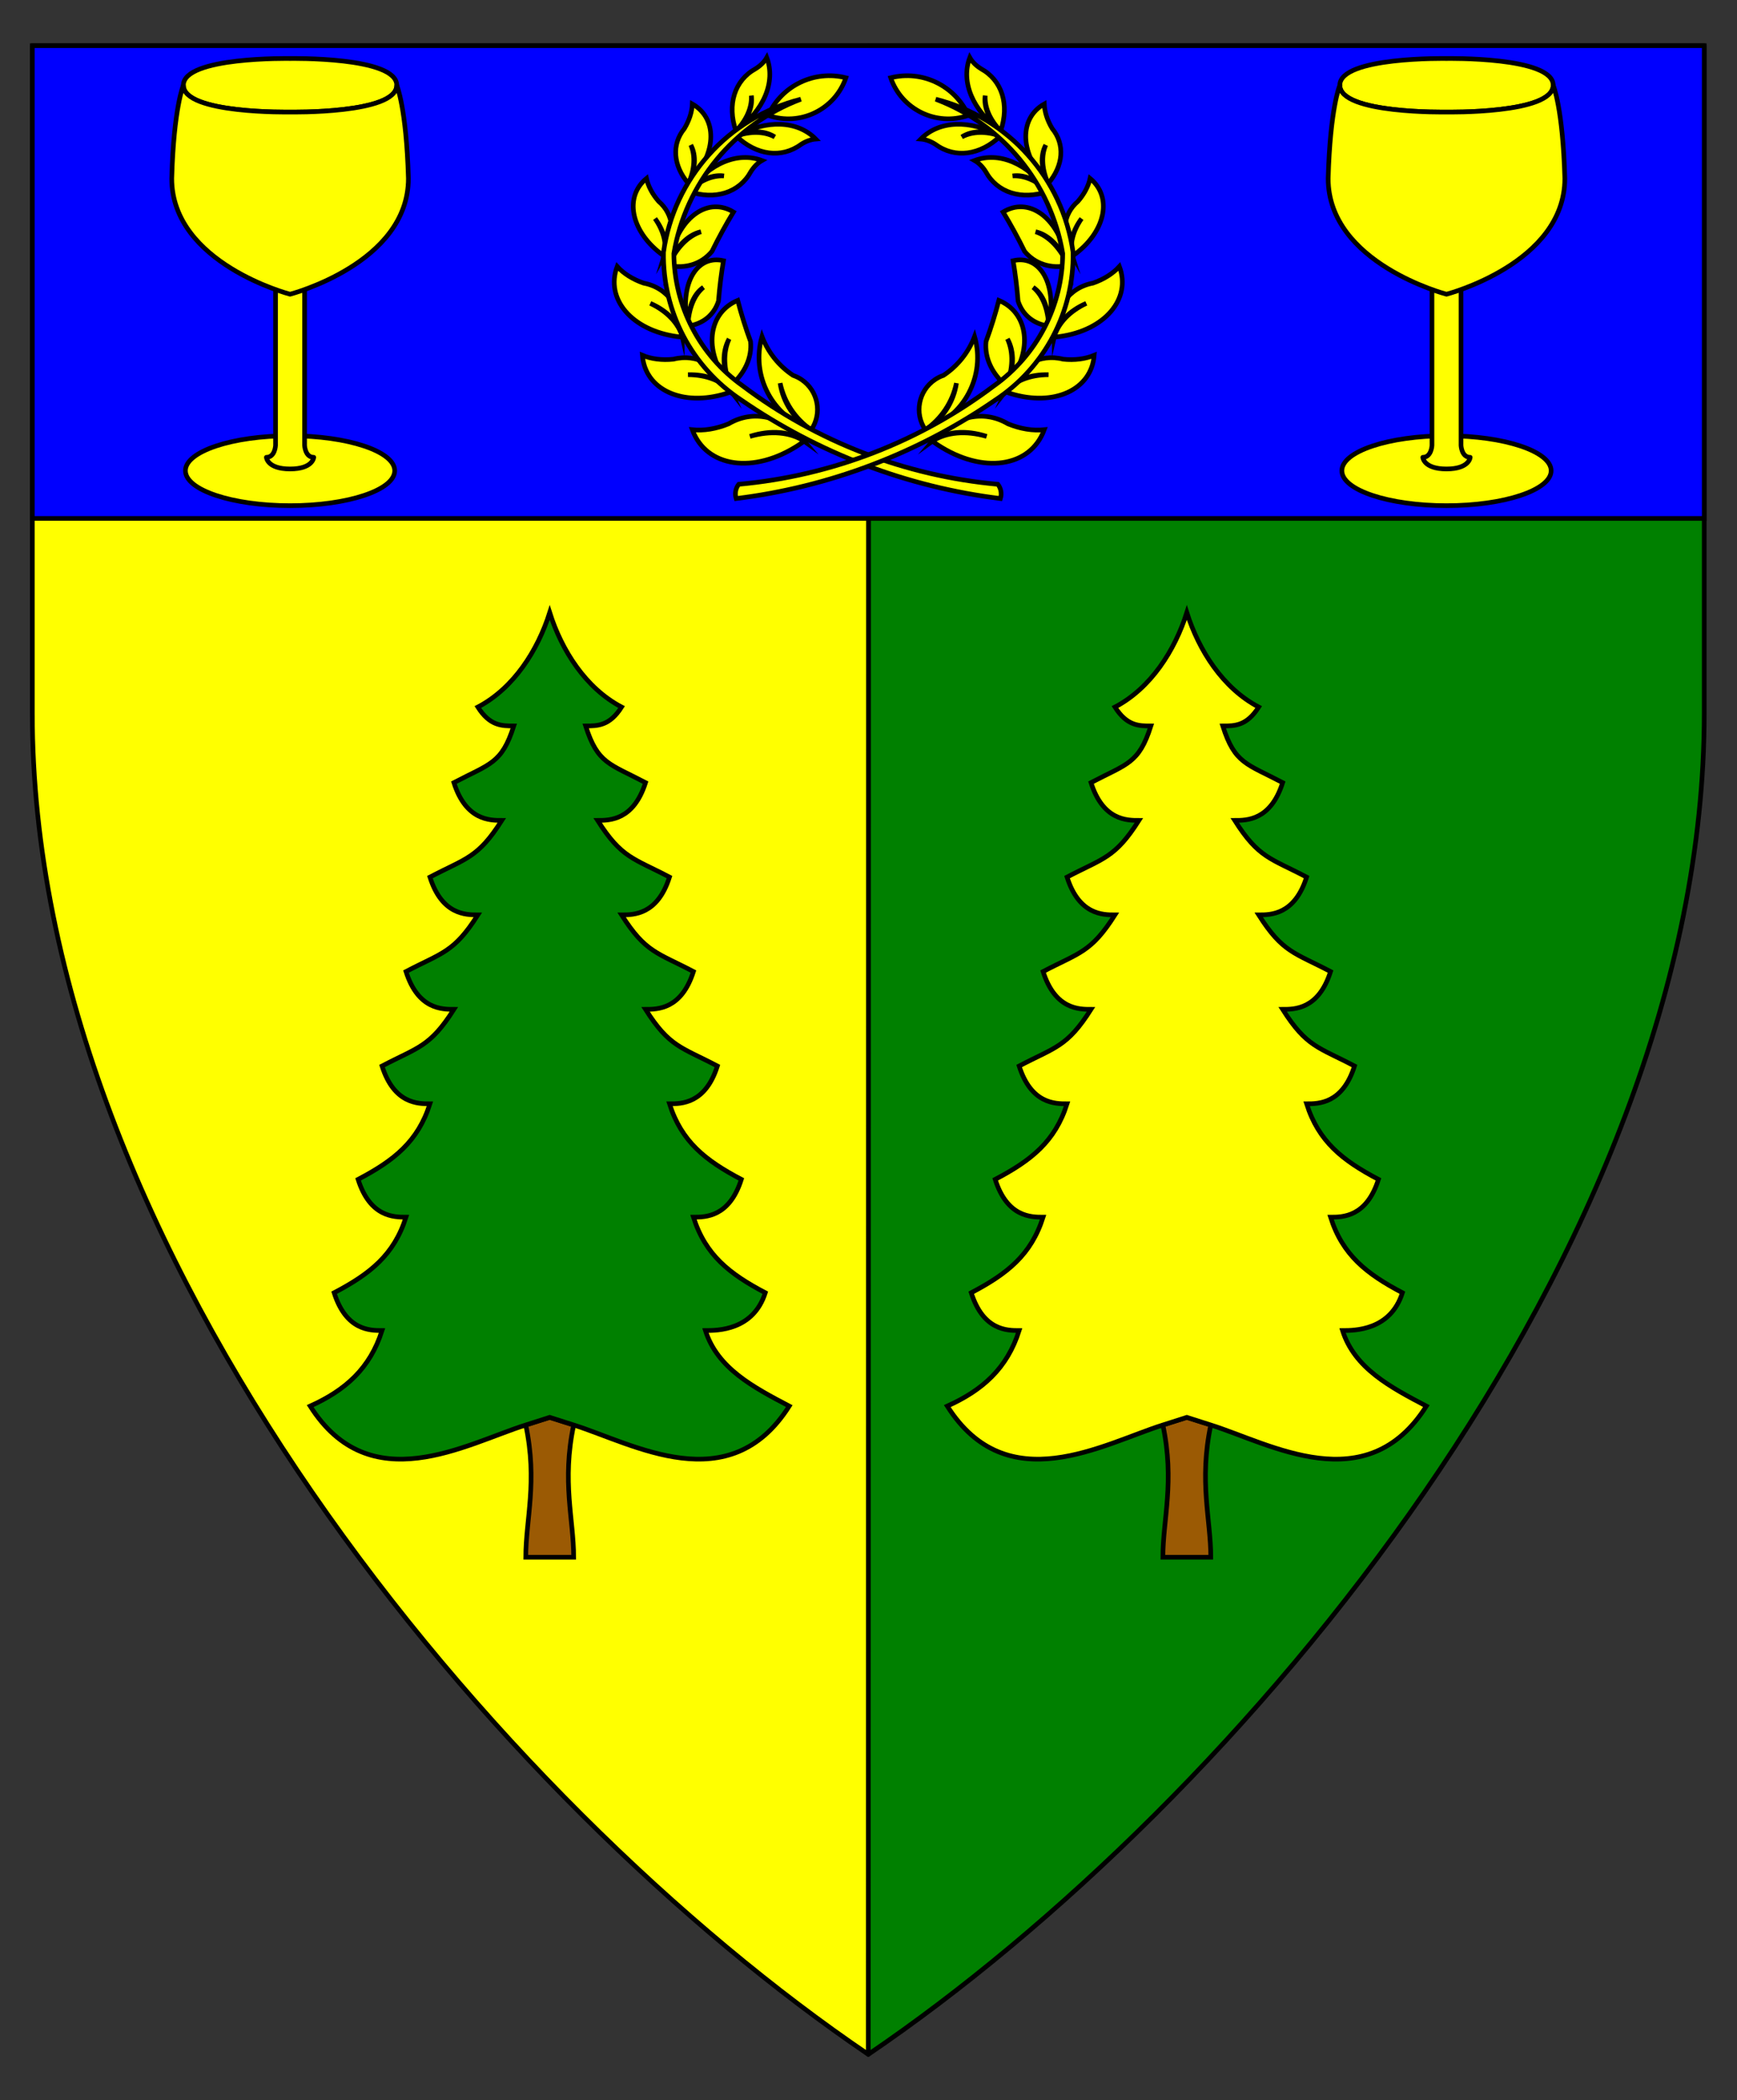
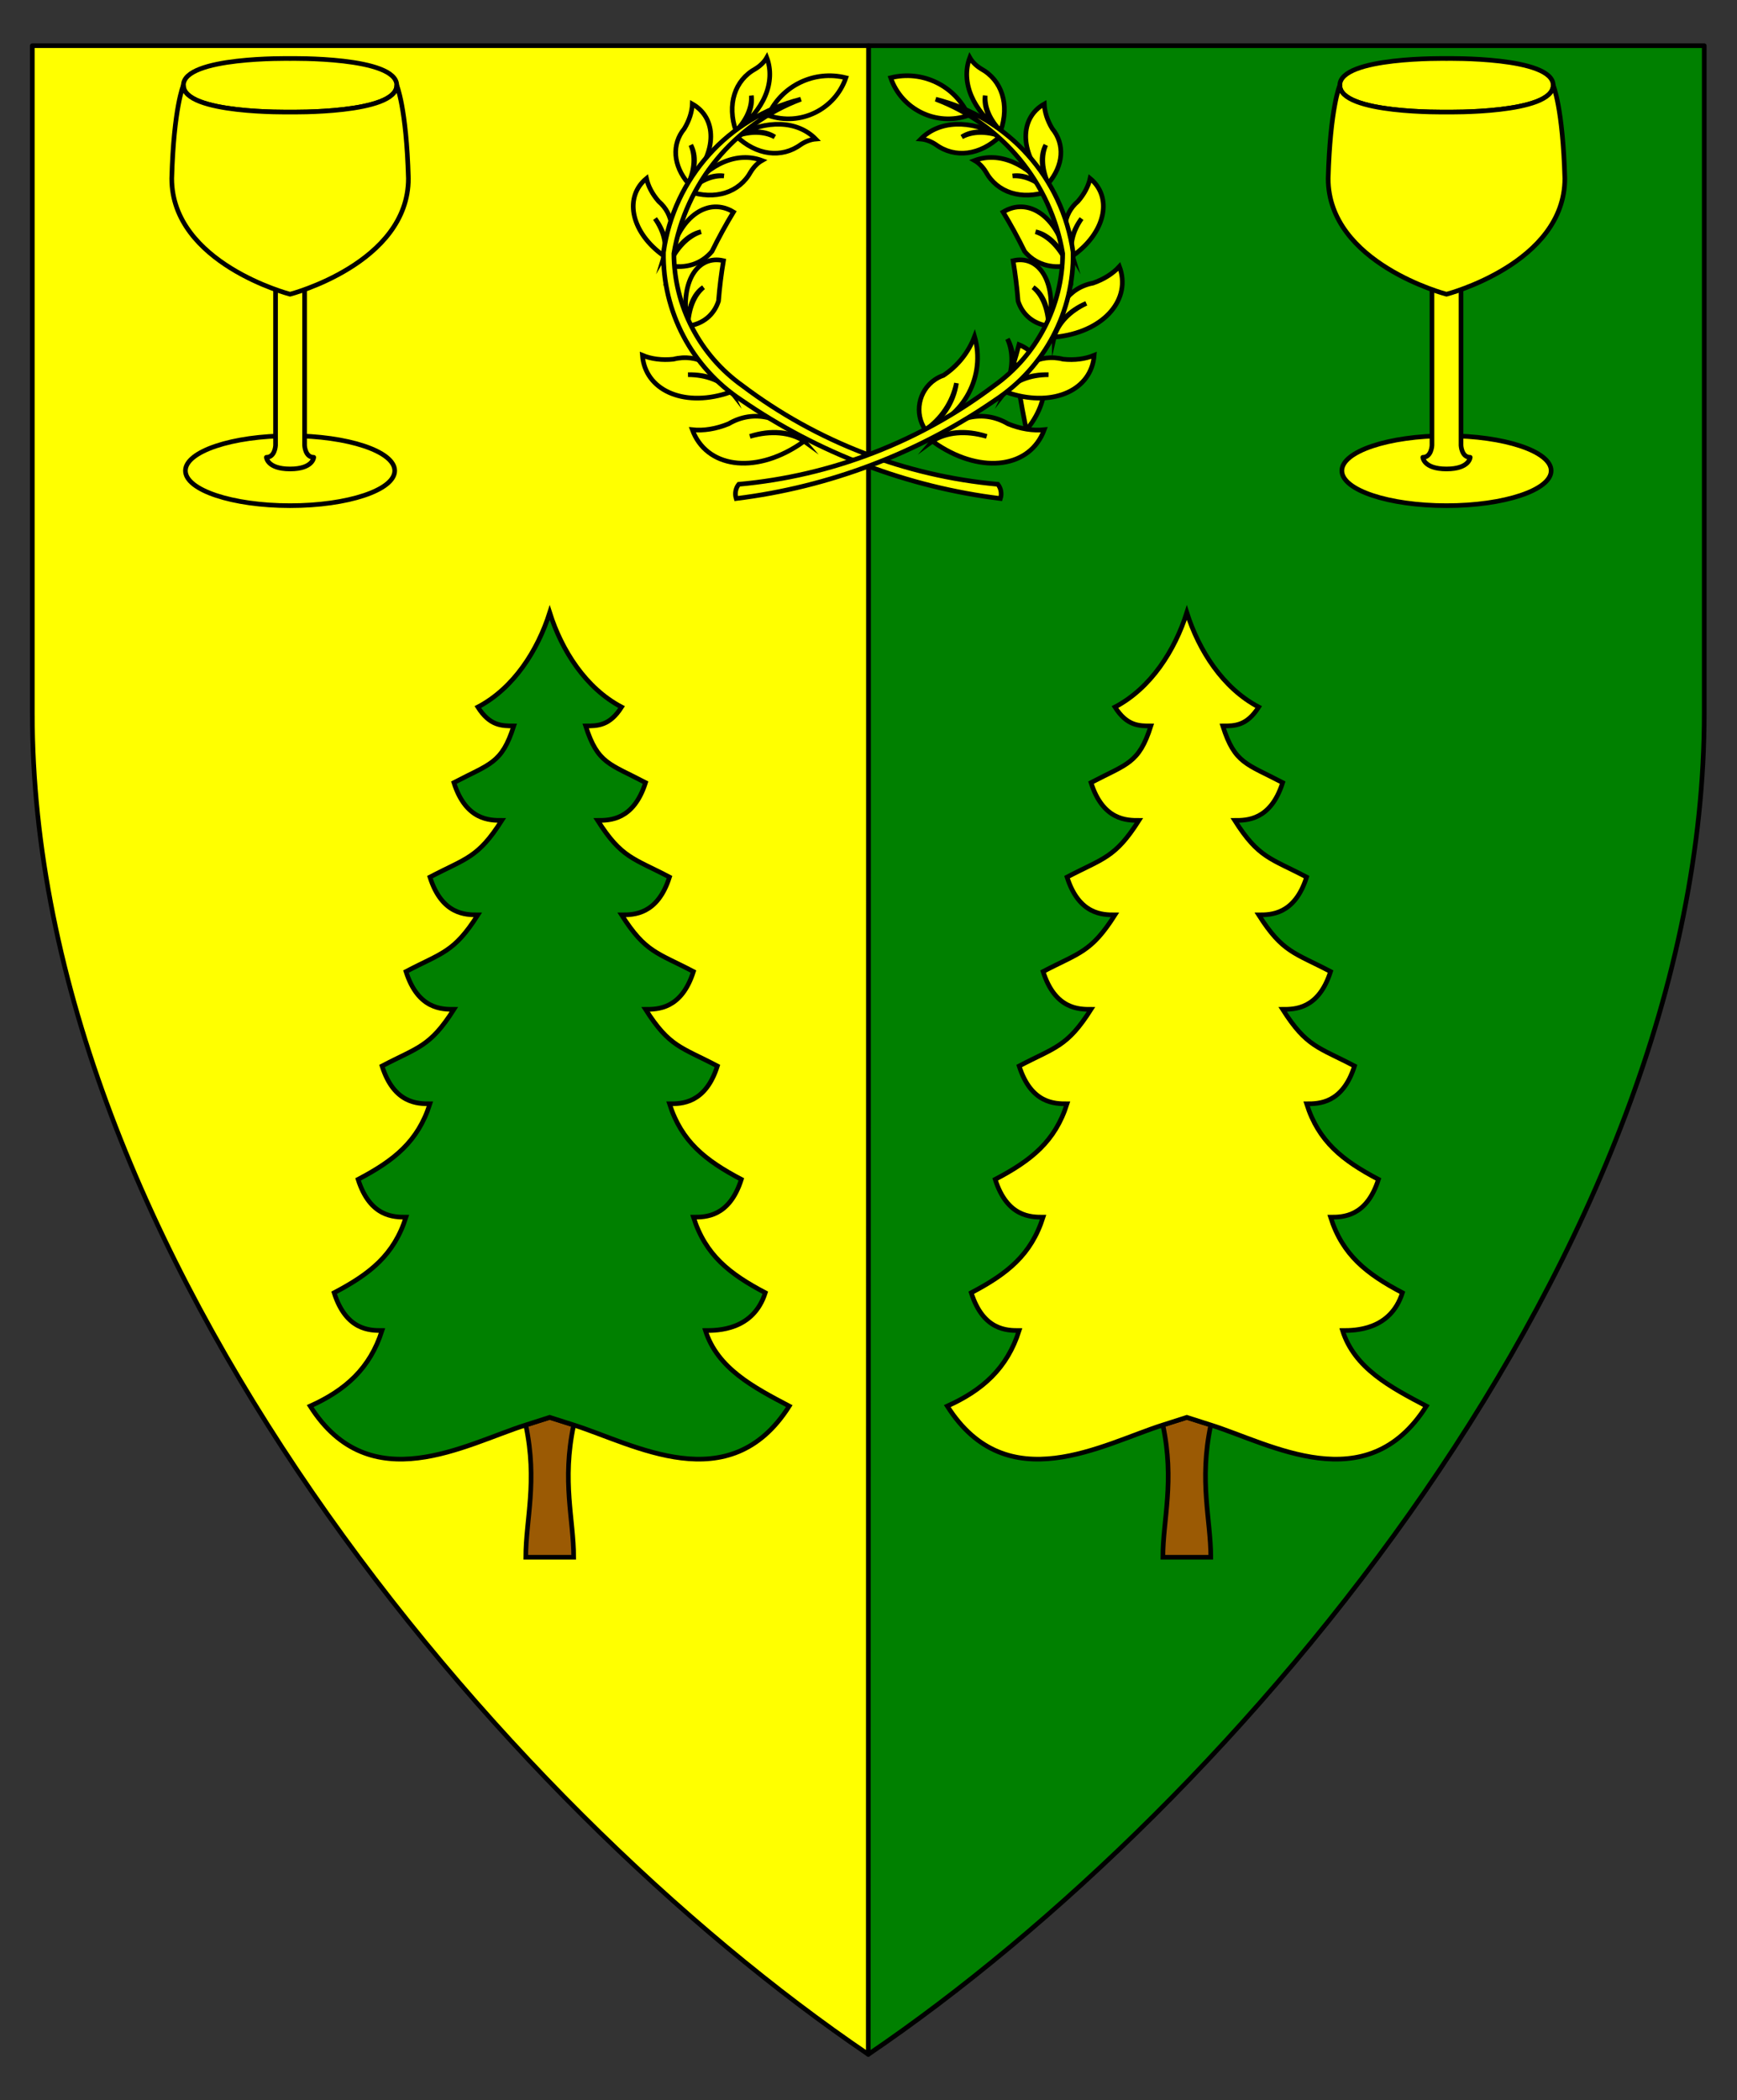
<svg xmlns="http://www.w3.org/2000/svg" version="1.1" id="Field" x="0px" y="0px" width="373.75px" height="451.681px" viewBox="0 0 373.75 451.681" enable-background="new 0 0 373.75 451.681" xml:space="preserve">
  <rect x="0" y="0" width="373.75" height="451.681" fill="#333333" stroke="none" />
  <path fill="#008000" stroke="#000000" stroke-linejoin="round" stroke-miterlimit="10" d="M186.875,9.828h179.828v143.516  c0,115.989-100.547,234.656-179.875,288.484L186.875,9.828z" />
  <path fill="#FFFF00" stroke="#000000" stroke-linejoin="round" stroke-miterlimit="10" d="M186.828,441.828  C107.5,388,6.953,269.333,6.953,153.344V9.828h179.922L186.828,441.828z" />
-   <rect x="6.953" y="9.828" fill="#0000FF" stroke="#000000" stroke-miterlimit="10" width="359.75" height="101.672" />
  <g id="_x3C_Path_x3E__1_">
    <title>Layer 2</title>
    <g id="Graphic_602_1_">
      <title>path2795</title>
      <path fill="#9B5A04" stroke="#000000" stroke-miterlimit="10" d="M123.439,306.469c-2.578,12.19,0,20.315,0,28.442h-10.309    c0-8.127,2.577-16.252,0-28.442l5.153-1.626L123.439,306.469z" />
      <path fill="#008000" stroke="#000000" stroke-miterlimit="10" d="M113.131,306.469c-12.888,4.063-33.505,16.254-46.39-4.063    c7.609-3.43,12.885-8.128,15.463-16.254c-2.578,0-7.731,0-10.309-8.126c7.73-4.063,12.885-8.127,15.463-16.254    c-2.578,0-7.732,0-10.309-8.126c7.73-4.063,12.885-8.127,15.461-16.255c-2.577,0-7.731,0-10.307-8.125    c7.73-4.064,10.307-4.064,15.463-12.19c-2.578,0-7.732,0-10.309-8.127c7.73-4.063,10.309-4.063,15.464-12.189    c-2.579,0-7.733,0-10.311-8.127c7.732-4.064,10.311-4.064,15.464-12.19c-2.577,0-7.732,0-10.309-8.126    c7.732-4.063,10.309-4.063,12.886-12.19c-2.578,0-5.154,0-7.731-4.063c7.731-4.064,12.885-12.19,15.462-20.317    c2.578,8.127,7.732,16.253,15.464,20.317c-2.578,4.063-5.155,4.063-7.732,4.063c2.577,8.127,5.154,8.127,12.886,12.19    c-2.578,8.126-7.732,8.126-10.31,8.126c5.155,8.126,7.732,8.126,15.464,12.19c-2.576,8.127-7.732,8.127-10.309,8.127    c5.154,8.126,7.732,8.126,15.463,12.189c-2.576,8.127-7.73,8.127-10.309,8.127c5.154,8.126,7.732,8.126,15.463,12.19    c-2.576,8.125-7.73,8.125-10.309,8.125c2.578,8.128,7.732,12.191,15.463,16.255c-2.578,8.126-7.73,8.126-10.309,8.126    c2.578,8.127,7.731,12.19,15.463,16.254c-2.576,8.126-10.309,8.126-12.885,8.126c2.576,8.126,10.309,12.19,18.039,16.254    c-12.886,20.317-33.503,8.127-46.389,4.063l-5.155-1.647L113.131,306.469z" />
    </g>
  </g>
  <g id="_x3C_Path_x3E__2_">
    <title>Layer 2</title>
    <g id="Graphic_602_2_">
      <title>path2795</title>
      <path fill="#9B5A04" stroke="#000000" stroke-miterlimit="10" d="M260.526,306.469c-2.577,12.19,0,20.315,0,28.442h-10.309    c0-8.127,2.577-16.252,0-28.442l5.153-1.626L260.526,306.469z" />
      <path fill="#FFFF00" stroke="#000000" stroke-miterlimit="10" d="M250.218,306.469c-12.888,4.063-33.505,16.254-46.39-4.063    c7.609-3.43,12.885-8.128,15.463-16.254c-2.578,0-7.73,0-10.309-8.126c7.73-4.063,12.885-8.127,15.463-16.254    c-2.578,0-7.732,0-10.309-8.126c7.73-4.063,12.885-8.127,15.461-16.255c-2.576,0-7.73,0-10.307-8.125    c7.73-4.064,10.307-4.064,15.463-12.19c-2.578,0-7.732,0-10.309-8.127c7.73-4.063,10.309-4.063,15.464-12.189    c-2.579,0-7.733,0-10.312-8.127c7.732-4.064,10.312-4.064,15.465-12.19c-2.576,0-7.732,0-10.309-8.126    c7.732-4.063,10.309-4.063,12.887-12.19c-2.578,0-5.154,0-7.731-4.063c7.731-4.064,12.886-12.19,15.462-20.317    c2.578,8.127,7.732,16.253,15.464,20.317c-2.577,4.063-5.155,4.063-7.731,4.063c2.576,8.127,5.154,8.127,12.886,12.19    c-2.577,8.126-7.731,8.126-10.31,8.126c5.155,8.126,7.732,8.126,15.464,12.19c-2.576,8.127-7.731,8.127-10.309,8.127    c5.154,8.126,7.732,8.126,15.463,12.189c-2.576,8.127-7.73,8.127-10.309,8.127c5.154,8.126,7.732,8.126,15.463,12.19    c-2.576,8.125-7.73,8.125-10.309,8.125c2.578,8.128,7.732,12.191,15.463,16.255c-2.577,8.126-7.73,8.126-10.309,8.126    c2.578,8.127,7.731,12.19,15.463,16.254c-2.576,8.126-10.309,8.126-12.885,8.126c2.576,8.126,10.309,12.19,18.039,16.254    c-12.886,20.317-33.503,8.127-46.389,4.063l-5.155-1.647L250.218,306.469z" />
    </g>
  </g>
  <g id="Laurel_1_1_">
    <g>
      <path id="path24_3_" fill="#FFFF00" stroke="#000000" stroke-miterlimit="10" d="M165.281,24.813    c2.881-6.393,9.932-9.8,16.73-8.085c-2.359,6.839-9.817,10.471-16.656,8.111C165.331,24.832,165.307,24.822,165.281,24.813z" />
-       <path id="path29_3_" fill="#FFFF00" stroke="#000000" stroke-miterlimit="10" d="M167.861,82.403    c0.855,4.083,3.253,7.679,6.691,10.039c2.41-3.551,1.485-8.383-2.064-10.792c-0.569-0.387-1.188-0.696-1.839-0.919    c-3.051-2.021-5.392-4.946-6.692-8.365c-2.427,8.45,2.249,17.312,10.596,20.076C170.927,90.272,168.469,86.585,167.861,82.403z" />
-       <path id="path34_3_" fill="#FFFF00" stroke="#000000" stroke-miterlimit="10" d="M156.879,72.888    c-1.314,2.897-1.213,6.505,0.282,10.073c3.115-2.645,4.679-6.081,4.334-9.522c-1.075-2.939-1.998-5.888-2.763-8.834    c-6.034,2.504-7.309,9.963-2.848,16.659c0.389,0.584,0.816,1.151,1.276,1.698C155.431,79.382,155.326,75.683,156.879,72.888z" />
      <path id="path39_3_" fill="#FFFF00" stroke="#000000" stroke-miterlimit="10" d="M151.359,61.792    c-2.002,1.641-3.204,4.628-3.355,8.342c3.253-0.453,5.631-2.395,6.594-5.38c0.239-2.975,0.598-5.874,1.072-8.686    c-5.373-1.249-8.961,4.12-8.013,11.993c0.082,0.686,0.198,1.378,0.347,2.073C147.984,66.284,149.216,63.22,151.359,61.792z" />
      <path id="path44_3_" fill="#FFFF00" stroke="#000000" stroke-miterlimit="10" d="M150.83,49.839    c-2.843,0.93-5.346,3.534-6.99,7.269c3.737,0.746,7.112-0.353,9.353-3.043c1.446-2.948,2.991-5.773,4.63-8.467    c-5.378-3.271-11.439,0.875-13.536,9.263c-0.183,0.732-0.332,1.482-0.446,2.247C145.351,53.169,147.918,50.5,150.83,49.839z" />
      <path id="path49_3_" fill="#FFFF00" stroke="#000000" stroke-miterlimit="10" d="M155.773,37.836    c-2.546-0.147-5.27,1.046-7.604,3.329c5.686,1.939,10.91,0.282,13.391-4.245c0.659-1.057,1.482-1.882,2.396-2.401    c-5.244-1.965-11.387,0.62-15.787,6.646C150.452,38.693,153.243,37.47,155.773,37.836z" />
      <path id="path54_3_" fill="#FFFF00" stroke="#000000" stroke-miterlimit="10" d="M166.705,29.452    c-2.246-1.208-5.218-1.278-8.297-0.196c4.332,4.16,9.768,4.868,13.93,1.812c1.043-0.679,2.139-1.08,3.187-1.164    c-3.923-3.998-10.582-4.25-17.116-0.648C161.521,27.979,164.567,28.051,166.705,29.452z" />
      <path id="path59_3_" fill="#FFFF00" stroke="#000000" stroke-miterlimit="10" d="M161.671,20.566    c0.146,2.546-1.046,5.269-3.328,7.603c-1.939-5.686-0.284-10.91,4.244-13.391c1.058-0.659,1.883-1.483,2.401-2.396    c1.966,5.245-0.62,11.386-6.646,15.787C160.814,25.888,162.037,23.096,161.671,20.566z" />
      <path id="path64_3_" fill="#FFFF00" stroke="#000000" stroke-miterlimit="10" d="M148.646,31.187    c1.009,2.343,0.819,5.309-0.526,8.283c-3.297-3.841-3.637-8.446-0.871-11.804c1.052-1.755,1.643-3.579,1.717-5.304    c5.366,3.025,5.297,10.361-0.157,16.384c-0.223,0.246-0.452,0.487-0.688,0.724C149.661,36.48,149.855,33.438,148.646,31.187z" />
      <path id="path69_3_" fill="#FFFF00" stroke="#000000" stroke-miterlimit="10" d="M140.945,47.01    c1.999,2.68,2.714,5.626,1.957,8.064c2.58-4.354,2.114-8.95-1.191-11.776c-1.342-1.545-2.239-3.239-2.611-4.925    c-4.761,3.912-3.417,11.124,2.999,16.108c0.262,0.203,0.53,0.401,0.804,0.593C143.528,52.603,142.823,49.702,140.945,47.01z" />
-       <path id="path74_3_" fill="#FFFF00" stroke="#000000" stroke-miterlimit="10" d="M139.928,65.243    c3.705,1.6,6.229,4.256,6.91,7.271c0.067-6.127-3.189-10.662-8.349-11.623c-2.331-0.808-4.288-2.039-5.692-3.581    c-2.613,6.981,3.138,13.728,12.845,15.069c0.396,0.055,0.794,0.1,1.196,0.135C146,69.543,143.514,66.928,139.928,65.243z" />
      <path id="path79_3_" fill="#FFFF00" stroke="#000000" stroke-miterlimit="10" d="M148.039,80.587    c4.034-0.115,7.444,1.225,9.335,3.669c-2.527-5.581-7.396-8.313-12.478-7.005c-2.454,0.252-4.748-0.037-6.673-0.839    c0.583,7.431,8.646,11.115,18.01,8.228c0.382-0.117,0.762-0.245,1.141-0.383C155.359,81.918,152.002,80.599,148.039,80.587z" />
      <path id="path84_3_" fill="#FFFF00" stroke="#000000" stroke-miterlimit="10" d="M161.356,93.855    c4.517-1.464,8.786-1.09,11.688,1.026c-4.606-5.42-10.96-6.874-16.282-3.725c-2.691,1.095-5.372,1.529-7.798,1.264    c2.992,8.139,13.25,9.603,22.911,3.269c0.395-0.258,0.784-0.528,1.169-0.808C170.037,92.926,165.832,92.556,161.356,93.855z" />
      <path id="path89_3_" fill="#FFFF00" stroke="#000000" stroke-miterlimit="10" d="M214.705,104.154    c-19.928-1.803-38.954-9.144-54.931-21.191c-9.217-6.55-14.718-17.135-14.779-28.442c2.553-15.136,12.96-27.775,27.327-33.183    c-15.626,3.939-27.312,16.946-29.558,32.903c-0.229,12.761,6.082,24.753,16.729,31.788c16.612,11.451,35.744,18.721,55.769,21.191    C215.591,106.169,215.382,105.023,214.705,104.154z" />
    </g>
    <g>
      <path id="path97_3_" fill="#FFFF00" stroke="#000000" stroke-miterlimit="10" d="M208.375,24.813    c-2.88-6.393-9.93-9.8-16.729-8.085c2.36,6.839,9.817,10.471,16.657,8.111C208.326,24.832,208.352,24.822,208.375,24.813z" />
      <path id="path102_3_" fill="#FFFF00" stroke="#000000" stroke-miterlimit="10" d="M205.797,82.403    c-0.856,4.083-3.253,7.679-6.693,10.039c-2.409-3.551-1.485-8.383,2.065-10.792c0.57-0.387,1.188-0.696,1.84-0.919    c3.05-2.021,5.391-4.946,6.691-8.365c2.427,8.45-2.249,17.312-10.597,20.076C202.73,90.272,205.188,86.585,205.797,82.403z" />
-       <path id="path107_3_" fill="#FFFF00" stroke="#000000" stroke-miterlimit="10" d="M216.779,72.888    c1.313,2.897,1.212,6.505-0.284,10.073c-3.113-2.645-4.677-6.081-4.333-9.522c1.075-2.939,1.998-5.888,2.763-8.834    c6.034,2.504,7.31,9.963,2.848,16.659c-0.39,0.584-0.815,1.151-1.277,1.698C218.227,79.382,218.332,75.683,216.779,72.888z" />
+       <path id="path107_3_" fill="#FFFF00" stroke="#000000" stroke-miterlimit="10" d="M216.779,72.888    c1.313,2.897,1.212,6.505-0.284,10.073c1.075-2.939,1.998-5.888,2.763-8.834    c6.034,2.504,7.31,9.963,2.848,16.659c-0.39,0.584-0.815,1.151-1.277,1.698C218.227,79.382,218.332,75.683,216.779,72.888z" />
      <path id="path112_3_" fill="#FFFF00" stroke="#000000" stroke-miterlimit="10" d="M222.299,61.792    c2.002,1.641,3.203,4.628,3.354,8.342c-3.252-0.453-5.631-2.395-6.594-5.38c-0.239-2.975-0.597-5.874-1.072-8.686    c5.373-1.249,8.961,4.12,8.014,11.993c-0.083,0.686-0.199,1.378-0.348,2.073C225.673,66.284,224.441,63.22,222.299,61.792z" />
      <path id="path117_3_" fill="#FFFF00" stroke="#000000" stroke-miterlimit="10" d="M222.827,49.839    c2.843,0.93,5.347,3.534,6.99,7.269c-3.737,0.746-7.112-0.353-9.353-3.043c-1.446-2.948-2.991-5.773-4.629-8.467    c5.378-3.271,11.438,0.875,13.535,9.263c0.184,0.732,0.332,1.482,0.446,2.247C228.306,53.169,225.74,50.5,222.827,49.839z" />
      <path id="path122_3_" fill="#FFFF00" stroke="#000000" stroke-miterlimit="10" d="M217.885,37.836    c2.546-0.147,5.269,1.046,7.602,3.329c-5.685,1.939-10.909,0.282-13.39-4.245c-0.659-1.057-1.482-1.882-2.396-2.401    c5.245-1.965,11.387,0.62,15.786,6.646C223.205,38.693,220.413,37.47,217.885,37.836z" />
      <path id="path127_3_" fill="#FFFF00" stroke="#000000" stroke-miterlimit="10" d="M206.953,29.452    c2.245-1.208,5.217-1.278,8.297-0.196c-4.333,4.16-9.769,4.868-13.93,1.812c-1.044-0.679-2.139-1.08-3.188-1.164    c3.923-3.998,10.582-4.25,17.117-0.648C212.137,27.979,209.091,28.051,206.953,29.452z" />
      <path id="path132_3_" fill="#FFFF00" stroke="#000000" stroke-miterlimit="10" d="M211.986,20.566    c-0.146,2.546,1.046,5.269,3.329,7.603c1.938-5.686,0.283-10.91-4.245-13.391c-1.057-0.659-1.883-1.483-2.401-2.396    c-1.966,5.245,0.62,11.386,6.646,15.787C212.843,25.888,211.621,23.096,211.986,20.566z" />
      <path id="path137_3_" fill="#FFFF00" stroke="#000000" stroke-miterlimit="10" d="M225.012,31.187    c-1.008,2.343-0.82,5.309,0.527,8.283c3.296-3.841,3.636-8.446,0.871-11.804c-1.053-1.755-1.643-3.579-1.717-5.304    c-5.368,3.025-5.298,10.361,0.156,16.384c0.222,0.246,0.452,0.487,0.689,0.724C223.996,36.48,223.803,33.438,225.012,31.187z" />
      <path id="path142_3_" fill="#FFFF00" stroke="#000000" stroke-miterlimit="10" d="M232.713,47.01    c-1.999,2.68-2.715,5.626-1.958,8.064c-2.579-4.354-2.114-8.95,1.191-11.776c1.342-1.545,2.239-3.239,2.611-4.925    c4.761,3.912,3.418,11.124-2.999,16.108c-0.262,0.203-0.529,0.401-0.804,0.593C230.13,52.603,230.833,49.702,232.713,47.01z" />
      <path id="path147_3_" fill="#FFFF00" stroke="#000000" stroke-miterlimit="10" d="M233.73,65.243    c-3.706,1.6-6.23,4.256-6.911,7.271c-0.067-6.127,3.19-10.662,8.348-11.623c2.331-0.808,4.288-2.039,5.693-3.581    c2.613,6.981-3.139,13.728-12.845,15.069c-0.396,0.055-0.794,0.1-1.196,0.135C227.658,69.543,230.144,66.928,233.73,65.243z" />
      <path id="path152_3_" fill="#FFFF00" stroke="#000000" stroke-miterlimit="10" d="M225.618,80.587    c-4.034-0.115-7.444,1.225-9.335,3.669c2.527-5.581,7.396-8.313,12.478-7.005c2.454,0.252,4.749-0.037,6.673-0.839    c-0.583,7.431-8.646,11.115-18.01,8.228c-0.382-0.117-0.763-0.245-1.141-0.383C218.297,81.918,221.655,80.599,225.618,80.587z" />
      <path id="path157_3_" fill="#FFFF00" stroke="#000000" stroke-miterlimit="10" d="M212.3,93.855    c-4.516-1.464-8.785-1.09-11.687,1.026c4.606-5.42,10.96-6.874,16.282-3.725c2.692,1.095,5.373,1.529,7.798,1.264    c-2.992,8.139-13.25,9.603-22.911,3.269c-0.394-0.258-0.784-0.528-1.169-0.808C203.621,92.926,207.825,92.556,212.3,93.855z" />
      <path id="path162_3_" fill="#FFFF00" stroke="#000000" stroke-miterlimit="10" d="M158.952,104.154    c19.929-1.803,38.955-9.144,54.931-21.191c9.217-6.55,14.719-17.135,14.779-28.442c-2.552-15.136-12.96-27.775-27.326-33.183    c15.626,3.939,27.311,16.946,29.558,32.903c0.229,12.761-6.083,24.753-16.73,31.788c-16.612,11.451-35.744,18.721-55.768,21.191    C158.066,106.169,158.275,105.023,158.952,104.154z" />
    </g>
  </g>
  <g>
    <ellipse fill="#FFFF00" stroke="#000000" stroke-linecap="round" stroke-linejoin="round" stroke-miterlimit="10" cx="62.413" cy="101.236" rx="22.515" ry="7.516" />
    <path fill="#FFFF00" stroke="#000000" stroke-linecap="round" stroke-linejoin="round" stroke-miterlimit="10" d="M39.458,18.34   c0-6.184,22.955-5.757,22.955-5.757s22.955-0.427,22.955,5.757s-22.955,5.757-22.955,5.757S39.458,24.523,39.458,18.34z" />
    <path fill="#FFFF00" stroke="#000000" stroke-linecap="round" stroke-linejoin="round" stroke-miterlimit="10" d="M65.539,62.274   v33.52c0,0,0.106,2.559,1.972,2.559c0,0-0.146,2.505-5.097,2.505s-5.097-2.505-5.097-2.505c1.866,0,1.972-2.559,1.972-2.559v-33.52   H65.539z" />
    <path fill="#FFFF00" stroke="#000000" stroke-linecap="round" stroke-linejoin="round" stroke-miterlimit="10" d="M85.368,18.34   c0,0,2.079,4.798,2.505,20.043c0,18.284-25.46,24.894-25.46,24.894s-25.46-6.61-25.46-24.894   c0.426-15.245,2.505-20.043,2.505-20.043c0,6.184,22.955,5.757,22.955,5.757S85.368,24.523,85.368,18.34z" />
  </g>
  <g>
    <ellipse fill="#FFFF00" stroke="#000000" stroke-linecap="round" stroke-linejoin="round" stroke-miterlimit="10" cx="311.243" cy="101.236" rx="22.515" ry="7.516" />
    <path fill="#FFFF00" stroke="#000000" stroke-linecap="round" stroke-linejoin="round" stroke-miterlimit="10" d="M288.288,18.34   c0-6.184,22.955-5.757,22.955-5.757s22.955-0.427,22.955,5.757s-22.955,5.757-22.955,5.757S288.288,24.523,288.288,18.34z" />
    <path fill="#FFFF00" stroke="#000000" stroke-linecap="round" stroke-linejoin="round" stroke-miterlimit="10" d="M314.369,62.274   v33.52c0,0,0.105,2.559,1.971,2.559c0,0-0.146,2.505-5.097,2.505s-5.097-2.505-5.097-2.505c1.865,0,1.971-2.559,1.971-2.559v-33.52   H314.369z" />
    <path fill="#FFFF00" stroke="#000000" stroke-linecap="round" stroke-linejoin="round" stroke-miterlimit="10" d="M334.198,18.34   c0,0,2.079,4.798,2.505,20.043c0,18.284-25.46,24.894-25.46,24.894s-25.46-6.61-25.46-24.894   c0.426-15.245,2.505-20.043,2.505-20.043c0,6.184,22.955,5.757,22.955,5.757S334.198,24.523,334.198,18.34z" />
  </g>
</svg>